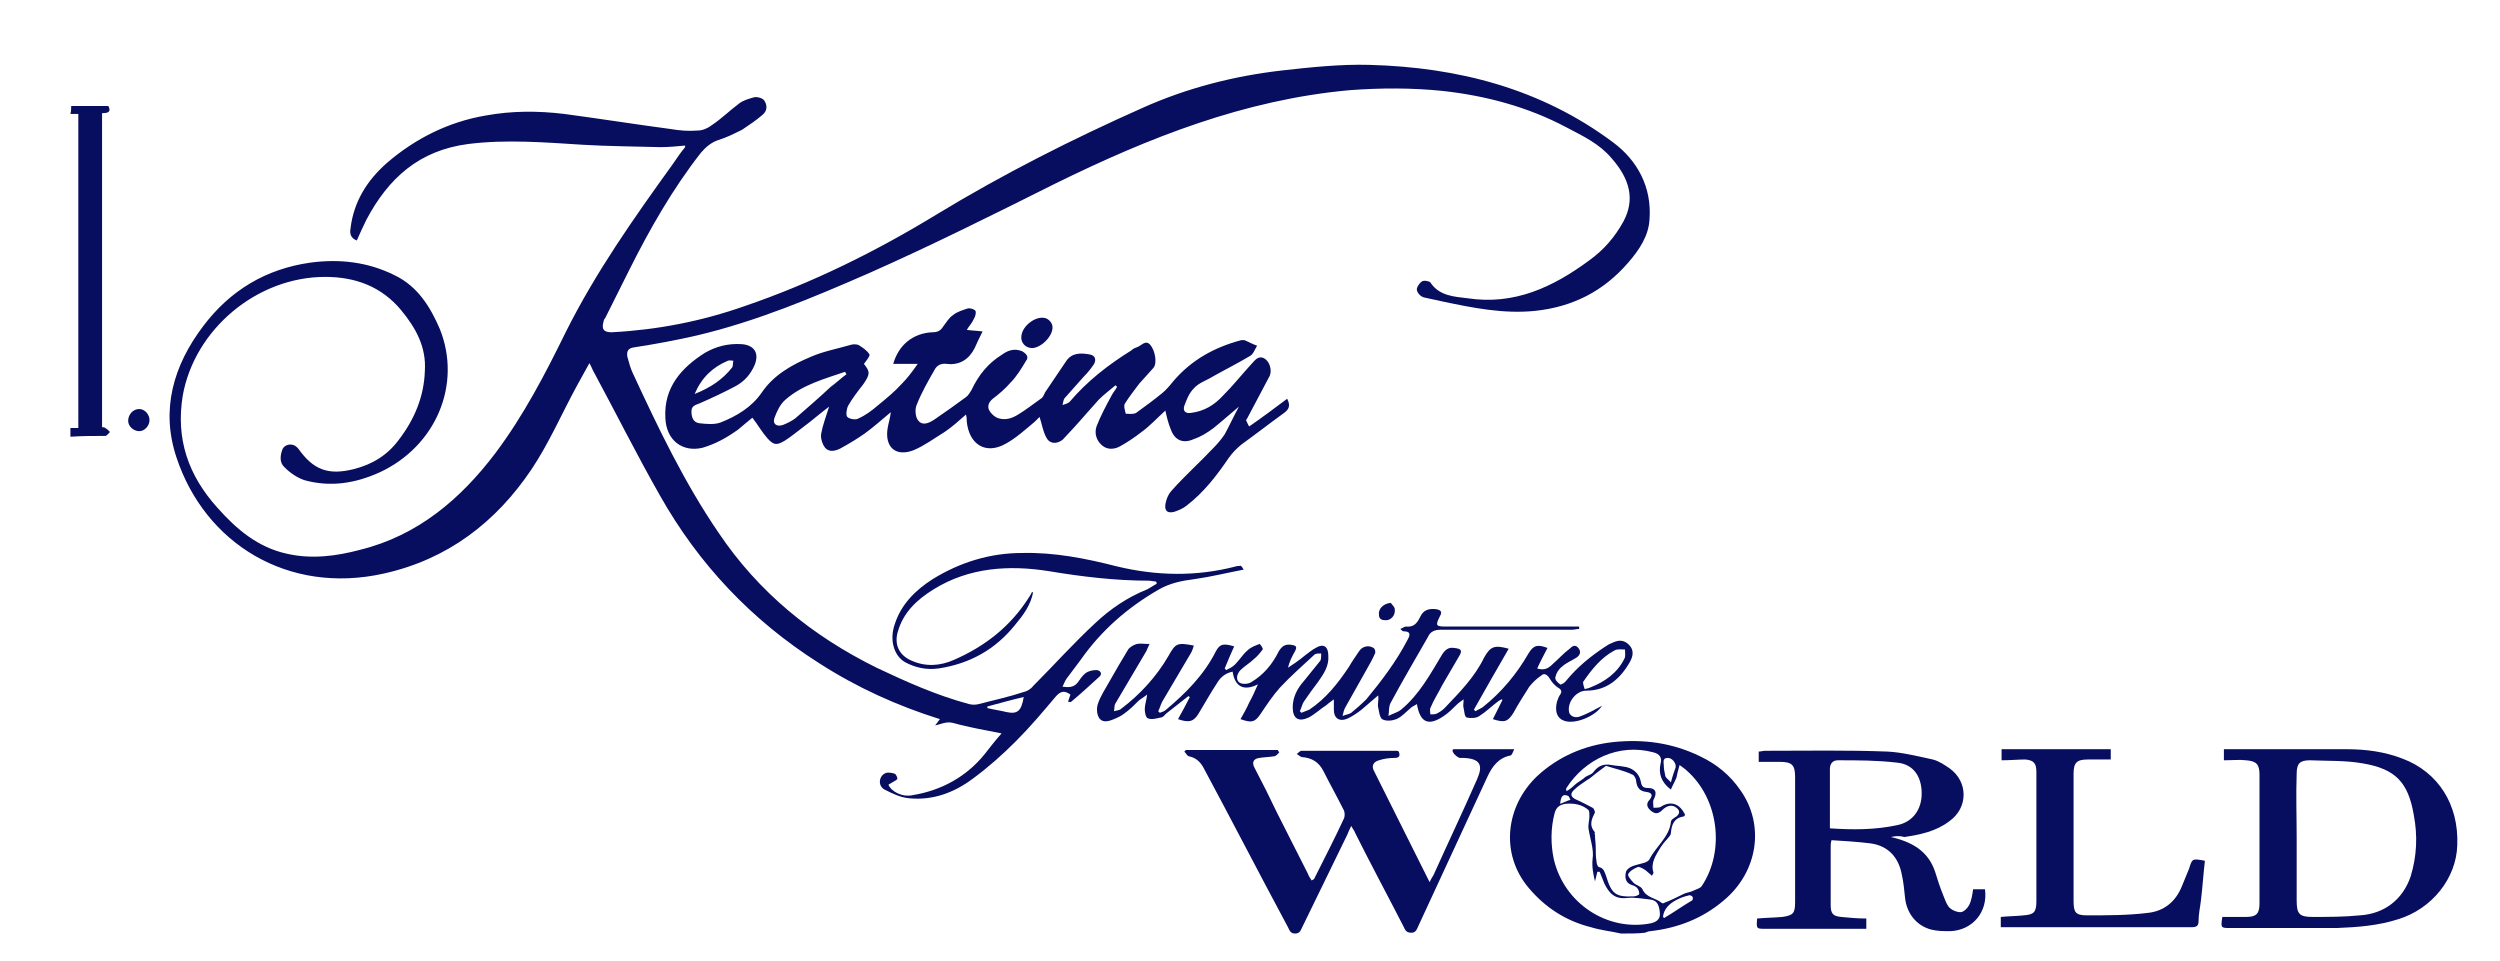
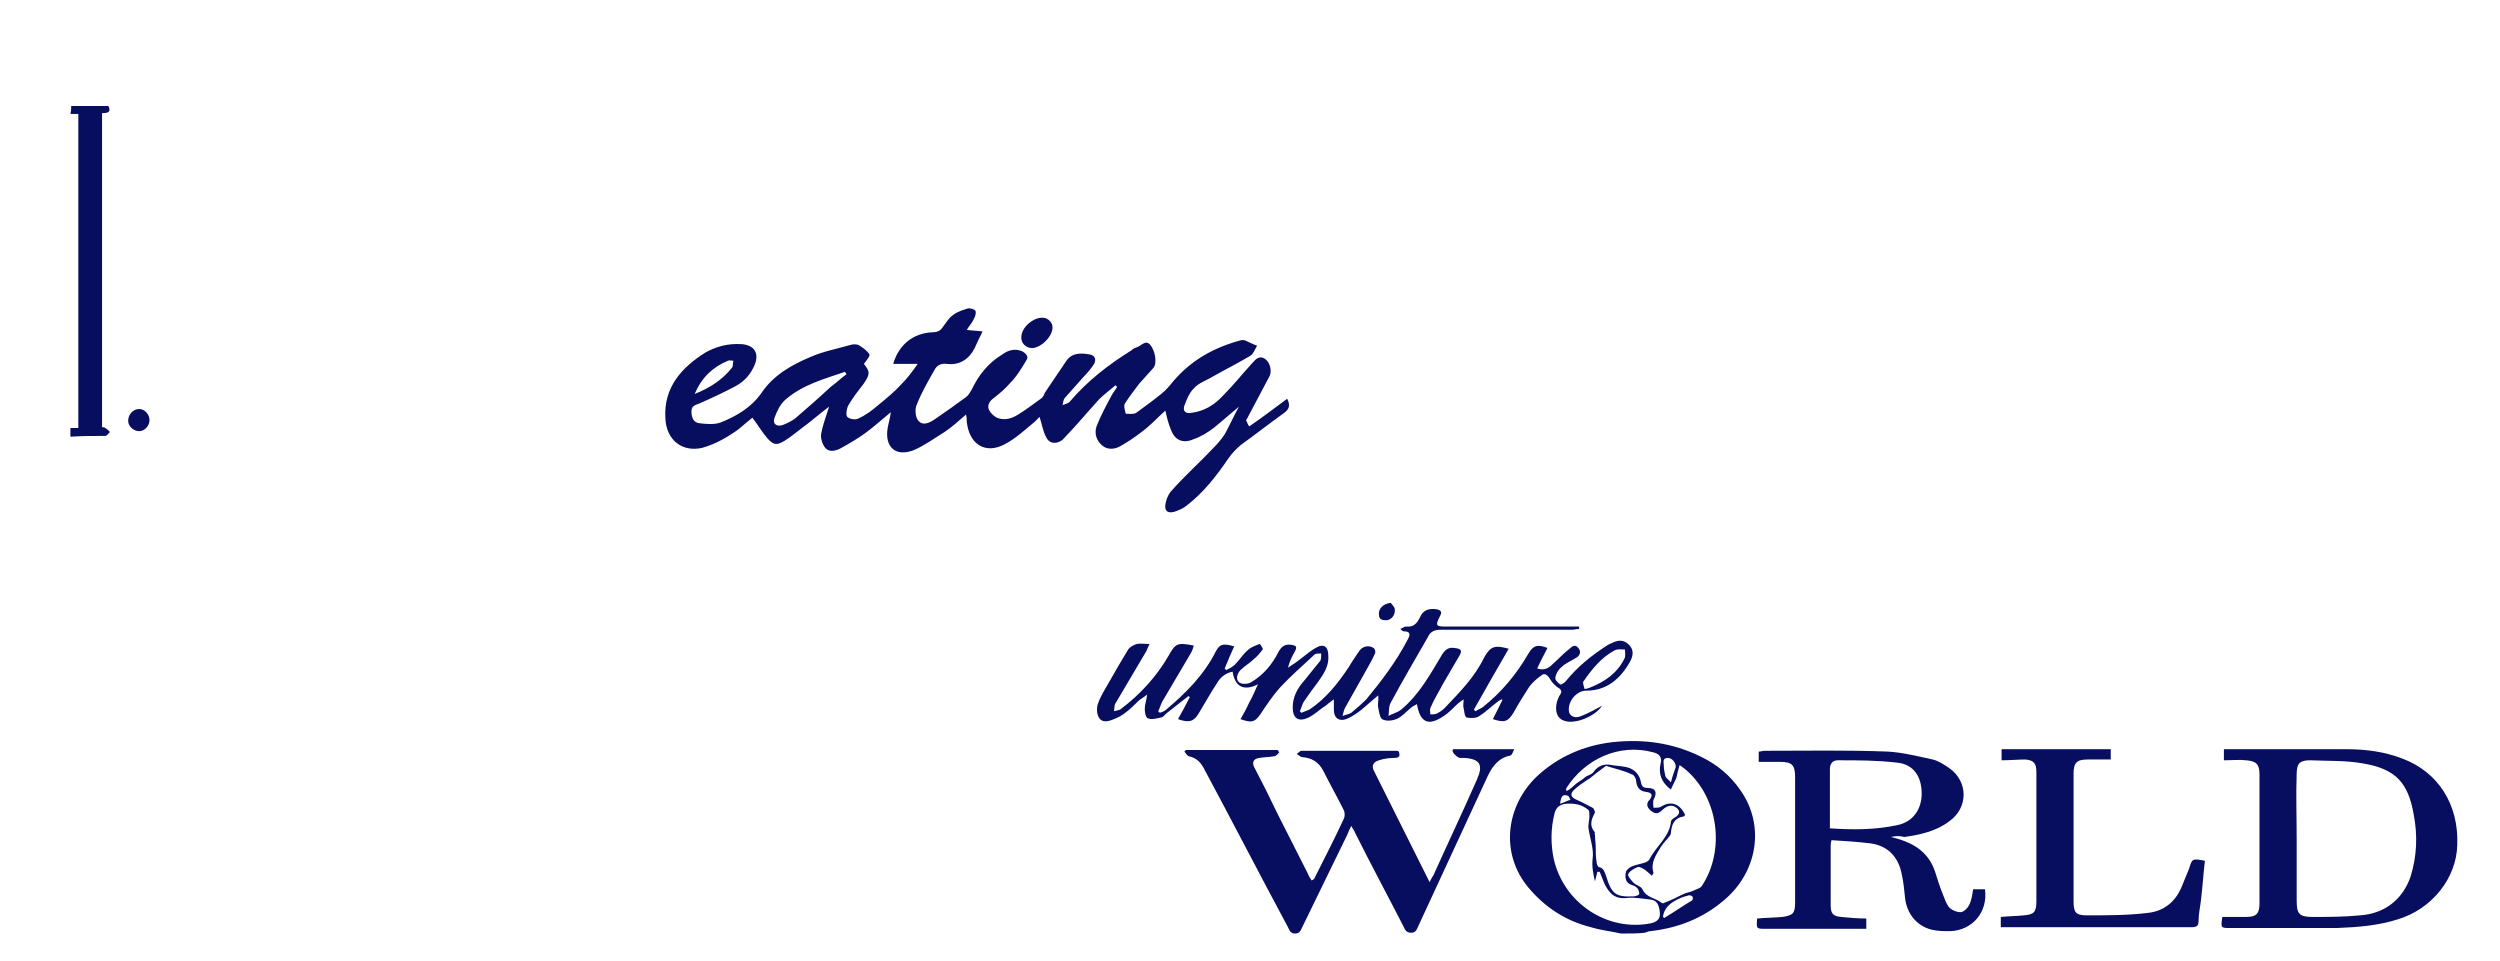
<svg xmlns="http://www.w3.org/2000/svg" version="1.1" id="Layer_1" x="0px" y="0px" viewBox="0 0 316 121.5" style="enable-background:new 0 0 316 121.5;" xml:space="preserve">
  <style type="text/css">
	.st0{display:none;fill:#080E5F;}
	.st1{fill:#080E5F;}
</style>
  <g>
    <path class="st0" d="M204.9,118c-65.3,0-130.6,0-195.9,0c0-21,0-41.9,0-62.9c1.5,0,2.9,0,4.4-0.1c0.2,0,0.4-0.3,0.6-0.5   c-0.2-0.2-0.4-0.4-0.6-0.5C13.3,54,13.1,54,13,54c0-13.3,0-26.5,0-39.7c0.6,0,1.1-0.1,0.8-0.9c-1.6,0-3.1,0-4.7,0C9,11.6,9,9.8,9,8   c100.6,0,201.3,0,301.9,0c0,36.7,0,73.3,0,110c-34.3,0-68.6,0-102.9,0c0.2-0.1,0.4-0.2,0.7-0.2c3.5-0.3,6.6-1.6,9.3-3.9   c4.3-3.6,5.2-9.5,2.1-13.9c-1.3-1.9-3-3.3-5.1-4.3c-3.5-1.7-7.1-2.3-11-1.8c-3.7,0.4-6.9,1.8-9.6,4.3c-4,3.7-4.8,9.8-1.1,14.1   c2.1,2.5,4.8,4.2,7.9,5C202.4,117.6,203.7,117.8,204.9,118z M157.2,72c0-0.1-0.1-0.3-0.1-0.4c-0.2,0-0.4,0-0.6,0.1   c-5,1.3-10,1.2-15,0c-4-0.9-7.9-1.8-12-1.7c-4.1,0.1-7.8,1.2-11.3,3.3c-2.2,1.3-4,3.2-4.8,5.7c-0.7,2-0.2,4,1.3,4.8   c1.3,0.7,2.8,1.1,4.2,0.8c3.9-0.6,7.2-2.4,9.6-5.5c1-1.2,1.9-2.6,2.3-4.2c-0.1,0-0.2,0-0.2,0.1c-0.1,0.2-0.3,0.4-0.4,0.7   c-2.3,3.6-5.5,6.1-9.4,7.8c-1.8,0.8-3.6,0.9-5.4,0.1c-1.5-0.7-2.1-2.1-1.7-3.7c0.7-2.5,2.4-4.1,4.5-5.3c4.6-2.8,9.6-3,14.6-2.3   c4.2,0.7,8.3,1.2,12.6,1.2c0.3,0,0.6,0.1,0.9,0.1c0,0.1,0,0.2,0.1,0.3c-0.4,0.2-0.8,0.5-1.2,0.7c-2.5,1-4.7,2.5-6.6,4.3   c-2.7,2.6-5.2,5.3-7.8,7.9c-0.4,0.3-0.9,0.6-1.3,0.8c-1.9,0.5-3.7,1-5.6,1.5c-0.4,0.1-0.8,0.1-1.2,0c-4.1-1.1-7.9-2.7-11.7-4.6   c-8.2-4-14.9-9.5-20-17.1c-4.3-6.4-7.5-13.2-10.8-20.1c-0.3-0.7-0.5-1.4-0.7-2.1c-0.1-0.6,0-1.1,0.9-1.2c2.7-0.4,5.3-0.9,7.9-1.5   c7.6-1.8,14.7-4.8,21.8-7.9c7.9-3.5,15.7-7.5,23.5-11.3c11.8-5.8,23.9-10.6,37.2-11.8c3.9-0.4,7.8-0.3,11.8,0.1   c5.5,0.6,10.7,2,15.6,4.6c2,1.1,4.1,2.1,5.7,3.9c2.3,2.6,3,5.3,1.5,8c-1.1,2-2.5,3.6-4.3,4.9c-4.6,3.4-9.5,5.7-15.4,4.8   c-1.7-0.3-3.5-0.3-4.7-2c-0.1-0.2-0.8-0.2-1.1-0.1c-0.3,0.2-0.6,0.8-0.6,1.1s0.5,0.8,0.9,0.9c0.7,0.3,1.5,0.4,2.3,0.5   c3.9,0.8,7.7,1.6,11.7,1.2c4.8-0.5,8.7-2.5,11.8-6.1c1.4-1.6,2.5-3.3,2.7-5.5c0.3-4-1.5-7.4-4.6-9.7c-9.1-6.7-19.6-9.5-30.8-9.8   c-3.7-0.1-7.4,0.3-11,0.7c-6.1,0.7-12,2.3-17.6,4.7c-9,4-17.7,8.4-26.1,13.5c-7.7,4.7-15.8,8.6-24.3,11.6c-5.4,1.9-11.1,3-16.8,3.3   c-1,0-1.2-0.3-0.9-1.2c0.1-0.1,0.1-0.3,0.2-0.4c1-2,2-4,3-6c2.6-5.2,5.5-10.3,9.1-14.9c0.6-0.8,1.2-1.3,2.2-1.6   c1-0.4,2.1-0.8,3-1.3c0.9-0.5,1.8-1.2,2.6-1.9c0.6-0.5,0.6-1.2,0.2-1.8c-0.2-0.3-0.9-0.5-1.3-0.4c-0.7,0.1-1.3,0.4-1.9,0.8   C92.2,14,91.2,15,90,15.8c-0.5,0.4-1.2,0.7-1.8,0.7c-1.2,0-2.3-0.1-3.5-0.2c-4.5-0.6-8.9-1.3-13.4-1.9c-3.3-0.4-6.7-0.4-9.9,0.2   c-4.7,0.8-8.9,2.9-12.5,6c-2.5,2.2-4.2,4.9-4.6,8.3c-0.1,0.6,0,1.2,0.8,1.5c0.4-0.9,0.8-1.7,1.2-2.6c2.7-5.3,6.7-8.8,12.9-9.6   c4.9-0.6,9.7-0.2,14.5,0.1c3.3,0.2,6.5,0.3,9.8,0.3c1,0,2.1-0.1,3.1-0.2c0,0.1,0,0.2,0,0.2c-0.5,0.7-1,1.5-1.6,2.2   c-4.9,6.8-9.8,13.7-13.5,21.2c-2.6,5.3-5.3,10.6-8.9,15.3c-4.4,5.8-9.8,10.4-17.1,12.2c-3,0.8-6.1,1.2-9.2,0.5   c-3.6-0.8-6.3-3.1-8.8-5.8c-3.7-4-5.3-8.8-4.4-14.2c1.4-8.5,9.4-15,18-15c3.8,0,7.1,1.1,9.6,4.2c1.8,2.2,3.1,4.7,3,7.7   c-0.2,3.3-1.4,6.1-3.3,8.7c-1.5,2-3.3,3.2-5.7,3.7c-3.3,0.8-5.1,0.1-7-2.6c0-0.1-0.1-0.2-0.2-0.2C37,56,36,56.1,35.7,56.8   c-0.3,0.8-0.4,1.7,0.3,2.3c0.8,0.7,1.6,1.3,2.5,1.6c3.3,0.9,6.4,0.4,9.5-1c7.1-3.3,10.4-11.1,7.6-18.1c-1.1-2.8-2.8-5.4-5.7-6.8   c-3.4-1.7-7-2.1-10.7-1.6c-5.6,0.8-10.1,3.5-13.5,8c-3.8,5-5.3,10.5-3.4,16.6c3.5,10.9,14.1,17.4,26.2,14.7   c8-1.8,14.2-6.5,18.7-13.2c2.2-3.3,3.8-7,5.7-10.5c0.5-0.9,1-1.8,1.6-2.9c0.3,0.5,0.4,0.9,0.6,1.2c2.8,5.2,5.4,10.4,8.3,15.5   c4.9,8.7,11.6,15.8,20.1,21.3c4.8,3.1,9.8,5.4,15.3,7.1c-0.2,0.3-0.3,0.5-0.6,0.8c1.7-0.4,1.7-0.4,3.1-0.1c0.4,0.1,0.9,0.2,1.3,0.3   c1.3,0.3,2.6,0.5,4,0.8c-0.8,0.9-1.4,1.8-2.2,2.7c-2.4,2.8-5.4,4.5-9,5.1c-1.4,0.2-2.7-0.4-3.1-1.3c0.1-0.1,0.2-0.1,0.3-0.2   c0.3-0.2,0.6-0.3,0.8-0.5c0.1-0.1-0.1-0.6-0.3-0.7c-0.3-0.1-0.8-0.2-1.1-0.1c-0.9,0.3-1,1.6-0.2,2.1c0.9,0.5,2,1,3.1,1.1   c3,0.3,5.8-0.7,8.1-2.5c1.9-1.4,3.7-3.1,5.4-4.7c1.8-1.8,3.3-3.7,5-5.6c0.5-0.6,1.1-0.9,1.9-0.3c-0.1,0.3-0.2,0.6-0.3,0.9   c0.2,0,0.4,0.1,0.4,0c1.2-1.1,2.4-2.1,3.6-3.2c0.4-0.4,0-0.8-0.4-0.8c-0.5,0-1,0.1-1.4,0.4c-0.4,0.3-0.7,0.8-1,1.2   c-0.5,0.6-1.1,0.6-1.9,0.5c0.2-0.4,0.3-0.7,0.5-1c0.6-0.8,1.2-1.6,1.8-2.4c2.6-3.8,6-6.7,9.9-8.9c1.4-0.8,2.9-1.2,4.5-1.3   C153.1,72.9,155.1,72.4,157.2,72z M157.9,53.9c-0.1,0-0.1-0.1-0.1-0.1c0.1-0.2,0.2-0.4,0.3-0.5c0.9-1.7,1.8-3.4,2.7-5.1   c0.4-0.8,0-1.8-0.7-2.2c-0.8-0.4-1.1,0.2-1.6,0.7c-1.2,1.3-2.4,2.7-3.6,4c-1.1,1.1-2.4,2-4.1,2.2c-0.7,0.1-1.1-0.3-0.8-0.9   c0.3-0.8,0.7-1.6,1.2-2.2c0.7-0.7,1.6-1,2.4-1.5c1.6-0.9,3.2-1.7,4.7-2.6c0.4-0.3,0.6-0.9,0.9-1.3c-0.5-0.2-1-0.5-1.6-0.7   c-0.1,0-0.2,0-0.4,0c-3.4,0.8-6.3,2.5-8.6,5.2c-0.4,0.5-0.9,1-1.4,1.5c-1.1,0.9-2.2,1.7-3.3,2.5c-0.3,0.2-0.8,0.1-1.3,0.1   c0-0.5-0.2-1-0.1-1.3c0.5-0.9,1.1-1.7,1.8-2.5c0.6-0.7,1.2-1.3,1.8-2c0.5-0.6,0.3-2.3-0.4-2.9c-0.7-0.7-1.2,0.2-1.7,0.3   c-0.3,0.1-0.5,0.3-0.7,0.4c-2.9,1.8-5.5,3.9-7.8,6.5c-0.2,0.2-0.6,0.3-0.9,0.4c0.1-0.3,0.1-0.7,0.3-0.9c0.8-0.9,1.6-1.8,2.4-2.7   c0.4-0.5,0.9-1,1.3-1.6c0.4-0.6,0.1-1.1-0.6-1.2c-1.1-0.2-2.2-0.2-2.9,0.8c-0.9,1.3-1.8,2.6-2.7,4c-0.1,0.2-0.2,0.5-0.4,0.7   c-1,0.7-2,1.5-3,2.1c-0.8,0.5-1.8,0.9-2.7,0.4c-0.4-0.2-0.8-0.6-1-1c-0.2-0.5,0-1,0.5-1.4c0.8-0.6,1.6-1.2,2.2-2   c0.7-0.9,1.4-1.9,2-2.8c0.3-0.6,0-1-0.5-1.2c-0.9-0.4-1.7,0-2.4,0.4c-1.8,1.1-3,2.6-3.9,4.5c-0.2,0.3-0.4,0.7-0.7,0.9   c-1.3,0.9-2.5,1.8-3.8,2.7c-0.7,0.5-1.6,1-2.2,0.3c-0.4-0.4-0.4-1.5-0.2-2.1c0.6-1.5,1.5-2.8,2.2-4.3c0.3-0.7,0.9-0.9,1.6-0.8   c1.6,0.1,2.8-0.6,3.5-2c0.3-0.7,0.7-1.3,1-2.1c-0.7-0.1-1.3-0.1-2-0.2c0.3-0.5,0.7-0.9,0.9-1.4c0.2-0.3,0.3-0.8,0.2-1   c-0.2-0.2-0.7-0.4-1-0.3c-0.7,0.2-1.3,0.4-1.8,0.8c-0.5,0.4-0.9,1-1.3,1.5c-0.3,0.5-0.7,0.7-1.3,0.7c-2.5,0.1-4.3,1.6-5,4   c0.9,0,1.8,0,3.1,0c-0.8,1-1.3,1.8-2,2.5c-1,1-2,1.9-3.1,2.8c-0.8,0.6-1.6,1.2-2.4,1.6c-0.4,0.2-1.2,0.1-1.4-0.2   c-0.2-0.3-0.2-1,0.1-1.4c0.6-1,1.3-1.8,1.9-2.7c0.9-1.2,0.9-1.6,0.1-2.6c0.3-0.5,0.8-1,0.7-1.2c-0.3-0.5-0.9-0.9-1.4-1.2   c-0.2-0.2-0.7-0.1-1,0c-1.7,0.5-3.4,0.8-5,1.5c-2.4,1-4.7,2.3-6.2,4.5c-1.3,1.9-3.2,3-5.2,3.8c-0.8,0.3-1.8,0.2-2.7,0.1   c-0.7-0.1-0.9-0.8-1-1.5c0-0.7,0.5-0.8,1-1c1.6-0.7,3.1-1.4,4.6-2.2c1.1-0.6,2-1.5,2.4-2.7c0.6-1.5-0.1-2.5-1.7-2.6   c-1.6-0.1-3.2,0.3-4.6,1.1c-3,1.9-5.2,4.3-5,8.2c0.2,2.9,2.3,4.4,4.7,3.8c1.7-0.4,3.2-1.2,4.5-2.3c0.7-0.5,1.3-1,1.8-1.5   c0.7,0.9,1.2,1.8,1.9,2.6c0.8,0.9,1.2,0.9,2.2,0.3c0.8-0.5,1.6-1.1,2.3-1.7c1.1-0.8,2.1-1.7,3.3-2.6c-0.4,1.2-0.8,2.3-1,3.4   c-0.1,0.6,0.1,1.4,0.5,1.8c0.5,0.6,1.3,0.5,1.9,0.1c1.1-0.6,2.1-1.2,3.1-1.9c1.1-0.8,2.2-1.7,3.3-2.7c-0.2,0.8-0.3,1.3-0.4,2   c-0.4,2.4,1,3.6,3.3,2.8c1.4-0.5,2.7-1.4,3.9-2.3c0.9-0.6,1.7-1.4,2.7-2.2c0,0.4,0,0.6,0.1,0.9c0.2,2.9,2.3,4.2,4.9,2.8   c1.3-0.7,2.5-1.9,3.7-2.8c0.2-0.2,0.4-0.4,0.6-0.6c0.3,0.9,0.4,1.8,0.8,2.5c0.4,0.9,1.3,1.1,2.1,0.4c0.5-0.4,1-1,1.4-1.5   c1.1-1.2,2.1-2.4,3.2-3.6c0.6-0.7,1.4-1.2,2.1-1.8c0.1,0.1,0.1,0.1,0.2,0.2c-0.3,0.3-0.6,0.7-0.7,1.1c-0.7,1.3-1.4,2.6-1.9,3.9   c-0.3,0.8,0,1.7,0.7,2.4c0.7,0.6,1.5,0.5,2.3,0.1c0.9-0.5,1.9-1.2,2.7-1.8c1-0.8,2-1.8,3-2.7c0.3,0.8,0.4,1.6,0.7,2.4   c0.6,1.3,1.6,1.7,2.9,1.2c0.9-0.4,1.7-0.9,2.5-1.4c1.1-0.8,2-1.7,3.2-2.7c-0.7,1.3-1.2,2.5-1.8,3.5c-0.4,0.7-0.9,1.3-1.5,1.8   c-1.7,1.7-3.5,3.4-5.1,5.2c-0.5,0.5-0.7,1.3-0.9,1.9c-0.2,0.8,0.3,1.2,1.1,0.9c0.6-0.2,1.1-0.4,1.6-0.8c2.2-1.6,3.7-3.8,5.3-6   c0.4-0.6,1-1.2,1.6-1.7c1.8-1.4,3.6-2.7,5.4-4c0.7-0.5,0.8-1,0.4-1.8C161.1,51.7,159.5,52.8,157.9,53.9z M183.7,94.7   c-0.1,0.1-0.2,0.2-0.2,0.3c0.2,0.2,0.4,0.4,0.7,0.5c0.1,0.1,0.4,0,0.5,0c2.1,0.1,2.5,0.8,1.7,2.7c-1.8,4-3.7,8-5.5,12.1   c-0.1,0.3-0.3,0.5-0.5,0.9c-2.4-4.8-4.7-9.4-7-14c-0.4-0.7-0.1-1.2,0.6-1.4c0.7-0.2,1.4-0.2,2-0.3c0.6,0,0.7-0.3,0.5-0.8   c-0.1,0-0.2-0.1-0.3-0.1c-4,0-8,0-12,0c-0.2,0-0.4,0.2-0.6,0.4c0.2,0.2,0.4,0.4,0.7,0.4c1.3,0.1,2.2,0.7,2.7,1.8   c0.8,1.6,1.7,3.2,2.5,4.8c0.1,0.3,0.2,0.8,0.1,1.1c-1.2,2.6-2.5,5.2-3.8,7.7c0,0.1-0.1,0.1-0.3,0.2c-0.2-0.3-0.3-0.6-0.5-0.9   c-1.3-2.6-2.6-5.1-3.9-7.7c-0.9-1.9-1.9-3.7-2.8-5.6c-0.4-0.7-0.2-1.2,0.6-1.3c0.6-0.1,1.2-0.1,1.8-0.2c0.3-0.1,0.4-0.3,0.7-0.5   c-0.1-0.1-0.1-0.2-0.2-0.3c-3.9,0-7.7,0-11.6,0c-0.1,0.1-0.1,0.1-0.2,0.2c0.2,0.2,0.4,0.5,0.6,0.6c0.9,0.1,1.4,0.6,1.8,1.4   c3.6,6.7,7.1,13.5,10.7,20.2c0.2,0.4,0.3,0.8,0.9,0.8c0.6,0,0.7-0.4,0.9-0.8c1.9-3.9,3.8-7.8,5.7-11.7c0.1-0.3,0.3-0.6,0.5-1.1   c0.2,0.4,0.4,0.6,0.5,0.9c2,3.9,4.1,7.8,6.1,11.8c0.2,0.4,0.3,0.8,1,0.8c0.7,0,0.8-0.5,0.9-0.9c2.9-6.3,5.8-12.5,8.7-18.8   c0.6-1.3,1.4-2.4,2.9-2.7c0.2,0,0.3-0.4,0.5-0.8C188.6,94.7,186.2,94.7,183.7,94.7z M190.7,82c-1.8-0.5-2.2-0.4-2.9,1   c-1.2,2.5-3.1,4.4-5,6.4c-0.3,0.3-0.7,0.5-1,0.7c-0.2,0.1-0.5,0.1-0.8,0.1c0-0.3-0.1-0.6,0-0.8c0.5-1,1-2,1.5-2.9   c0.7-1.2,1.4-2.4,2.1-3.6c0.4-0.8,0.3-1.1-0.6-1.1c-0.7-0.1-1.2,0.2-1.5,0.8c-1.5,2.5-2.9,5.1-5.2,7c-0.4,0.4-1.1,0.5-1.6,0.8   c0.1-0.6,0.1-1.2,0.3-1.7c1.5-2.8,3.1-5.5,4.7-8.3c0.4-0.7,0.9-0.9,1.6-0.9c5.6,0,11.1,0,16.6,0c0.3,0,0.6,0,0.9-0.1   c0-0.1,0-0.2,0-0.3c-0.3,0-0.6,0-0.9,0c-5.3,0-10.6,0-15.9,0c-1.3,0-1.4-0.2-0.8-1.3c0.3-0.6,0.2-0.9-0.5-0.9c-0.9-0.1-1.6,0.2-2,1   c-0.3,0.8-0.8,1.3-1.8,1.2c-0.2,0-0.4,0.2-0.7,0.3c0.2,0.1,0.3,0.2,0.4,0.3c0.9,0.1,0.9,0.4,0.5,1.1c-1.4,2.7-3.3,5.1-5.2,7.5   c-0.5,0.6-1.2,1.2-1.9,1.7c-0.2,0.2-0.6,0.2-1.1,0.4c0.1-0.5,0.2-0.8,0.3-1c0.9-1.6,1.8-3.2,2.7-4.8c0.4-0.7,0.8-1.3,1.1-2.1   c0.1-0.2-0.1-0.6-0.2-0.7c-0.6-0.4-1.4-0.2-1.8,0.4c-0.4,0.7-0.9,1.4-1.3,2c-1.4,2.1-2.9,4.1-5,5.4c-0.3,0.2-0.6,0.3-1,0.4   c-0.1-0.1-0.1-0.1-0.2-0.2c0.1-0.4,0.2-0.8,0.5-1.2c0.6-0.8,1.2-1.7,1.8-2.5c0.7-1,1.3-2,1.3-3.3c-0.1-1.2-0.6-1.6-1.6-1   c-0.9,0.5-1.7,1.3-2.6,1.9c-0.3,0.2-0.6,0.4-0.9,0.6c0.2-0.8,0.6-1.5,0.9-2.1c0.3-0.6,0.1-0.7-0.5-0.8c-0.8-0.1-1.3,0.3-1.6,0.9   c-0.8,1.6-1.9,2.9-3.4,3.8c-0.4,0.2-1.2,0.3-1.5,0.1c-0.6-0.4-0.3-1.1,0.1-1.6c0.5-0.5,1.1-0.9,1.7-1.4c0.4-0.4,0.8-0.8,1.1-1.2   c0.1-0.1-0.4-0.7-0.4-0.7c-0.5,0.2-1.1,0.4-1.5,0.8c-0.6,0.5-1.1,1.2-1.6,1.8c-0.3,0.3-0.7,0.5-1.1,0.7c-0.1-0.1-0.2-0.2-0.2-0.2   c0.4-0.9,0.8-1.8,1.2-2.8c-1.4-0.4-1.9-0.3-2.3,0.6c-1.5,3-3.8,5.2-6.3,7.4c-0.2,0.2-0.5,0.3-0.8,0.4c-0.1-0.1-0.1-0.1-0.2-0.2   c0.1-0.4,0.3-0.8,0.5-1.2c1.2-2,2.4-4.1,3.6-6.1c0.2-0.3,0.3-0.6,0.4-1c-2.1-0.4-2.3-0.3-3.2,1.3c-1.5,2.7-3.5,4.9-6,6.7   c-0.3,0.2-0.6,0.2-0.9,0.3c0.1-0.3,0-0.7,0.2-1c1.3-2.2,2.6-4.4,3.9-6.6c0.1-0.3,0.3-0.6,0.4-0.9c-0.6,0-1.1-0.1-1.6,0   c-0.4,0.1-0.9,0.3-1.1,0.7c-0.9,1.3-1.6,2.7-2.4,4.1c-0.5,0.9-1.1,1.8-1.4,2.7c-0.2,0.6-0.2,1.4,0.1,1.8c0.4,0.6,1.2,0.4,1.9,0.2   c0.4-0.2,0.9-0.4,1.3-0.7c0.6-0.5,1.2-1.1,1.9-1.7c0.2-0.2,0.5-0.4,1-0.7c-0.2,0.8-0.4,1.3-0.3,1.8c0,0.4,0.2,1.1,0.4,1.2   c0.4,0.2,1.1,0,1.6-0.1c0.3-0.1,0.5-0.3,0.7-0.5c0.9-0.7,1.8-1.4,2.8-2.2c0.1,0,0.1,0.1,0.2,0.1c-0.5,0.9-1,1.8-1.5,2.8   c1.4,0.5,1.9,0.3,2.6-0.7c0.8-1.3,1.5-2.5,2.3-3.8c0.4-0.7,1-1.3,2-1.5c0.3,1.9,1.4,2.4,3.2,1.6c-0.4,0.9-0.7,1.6-1.1,2.3   c-0.4,0.7-0.7,1.4-1.1,2.1c1.4,0.5,1.8,0.4,2.5-0.6c0.8-1.1,1.6-2.3,2.5-3.4c1.4-1.5,2.9-2.8,4.4-4.2c0.2-0.2,0.5-0.1,0.8-0.1   c0,0.3,0,0.7-0.1,0.9c-0.7,0.9-1.4,1.7-2.1,2.6c-0.8,1-1.4,2-1.4,3.3c0,1.4,0.8,2,2,1.3c0.8-0.4,1.5-1,2.3-1.6   c0.3-0.2,0.5-0.4,0.9-0.7c0,0.6,0,0.9,0,1.3c0,1.2,0.8,1.6,1.8,1.1c0.6-0.3,1.2-0.7,1.7-1.1c0.7-0.6,1.4-1.2,2.1-1.8   c0.1,0.6,0,1,0,1.5c0.1,0.5,0.1,1.3,0.5,1.5c0.4,0.3,1.3,0.2,1.8,0c0.7-0.3,1.2-0.9,1.8-1.4c0.2-0.2,0.5-0.3,0.8-0.5   c0.4,2.4,1.5,2.9,3.4,1.5c0.6-0.4,1.1-0.9,1.6-1.4c0.2-0.2,0.5-0.4,0.9-0.7c0,0.5-0.1,0.8,0,1.1c0.1,0.4,0.2,1.1,0.4,1.2   c0.5,0.1,1.1,0.1,1.6-0.2c0.8-0.5,1.6-1.2,2.3-1.8c0.2-0.1,0.4-0.2,0.5-0.3c0,0.1,0.1,0.1,0.1,0.1c-0.4,0.8-0.8,1.6-1.2,2.4   c1.5,0.5,1.9,0.3,2.6-0.8c0.7-1.1,1.3-2.2,2-3.3c0.4-0.6,1-1,1.5-1.4c0.5-0.4,0.9-0.1,1.1,0.4c0.2,0.4,0.6,0.8,1,1.1   c0.4,0.3,0.6,0.5,0.3,0.9c-0.1,0.3-0.3,0.6-0.4,0.9c-0.3,1.2,0.1,2.1,0.9,2.4c1.3,0.5,3.9-0.5,4.8-1.9c-0.5,0.3-0.8,0.4-1.1,0.6   c-0.6,0.3-1.2,0.7-1.8,0.8c-0.7,0.2-1.3-0.2-1.3-0.8c-0.1-1.2,1-2.6,2.2-2.5c2.6,0,4.3-1.4,5.5-3.6c0.4-0.8,0.6-1.5-0.1-2.2   c-0.7-0.7-1.4-0.6-2.2-0.2c-0.3,0.2-0.6,0.3-0.9,0.5c-1.8,1.1-3.4,2.5-4.8,4.2c-0.2,0.2-0.7,0.6-0.8,0.5c-0.3-0.2-0.7-0.7-0.6-0.9   c0.1-0.5,0.4-1,0.8-1.3c0.6-0.5,1.3-0.7,1.9-1.2c0.4-0.3,0.6-0.7,0.2-1.2s-0.8-0.2-1.1,0.1c-0.7,0.6-1.4,1.3-2.1,1.9   c-0.5,0.4-1,0.9-2,0.6c0.4-0.9,0.9-1.7,1.3-2.6c-1.3-0.5-1.8-0.3-2.4,0.7c-1.5,2.6-3.4,4.9-5.8,6.8c-0.3,0.2-0.6,0.3-0.9,0.5   c-0.1-0.1-0.2-0.2-0.2-0.2C187.7,87.2,189.2,84.7,190.7,82z M239,105.8c0.5-0.1,1-0.1,1.5-0.2c2-0.3,4-0.7,5.7-2   c2.4-1.8,2.4-5,0-6.7c-0.6-0.5-1.4-0.9-2.1-1.1c-1.9-0.4-3.8-1-5.7-1c-5.1-0.1-10.3-0.1-15.5-0.1c-0.3,0-0.5,0-0.8,0.1   c0,0.5,0,0.8,0,1.3c0.9,0,1.8,0,2.7,0c1.5,0,1.9,0.4,1.9,1.9c0,5.3,0,10.5,0,15.8c0,1.4-0.3,1.7-1.6,1.9c-1.1,0.1-2.1,0.2-3.2,0.2   c-0.1,1.3-0.1,1.3,1,1.3c4,0,7.9,0,11.9,0c0.3,0,0.6,0,0.9,0c0-0.5,0-0.9,0-1.3c-1.1-0.1-2.1-0.1-3.2-0.2c-1.1-0.1-1.3-0.4-1.3-1.5   c0-2.5,0-4.9,0-7.4c0-0.2,0.1-0.4,0.1-0.8c1.7,0.1,3.3,0.2,4.9,0.4c2.3,0.3,3.6,1.8,4,4c0.2,1,0.3,1.9,0.4,2.9   c0.2,1.9,1.4,3.5,3.3,4c0.8,0.2,1.6,0.2,2.4,0.2c2.9-0.1,4.8-2.4,4.4-5.3c-0.5,0-1,0-1.5,0c-0.2,0.7-0.2,1.4-0.5,2   c-0.2,0.4-0.7,0.9-1.1,0.9c-0.5,0-1.1-0.3-1.5-0.7s-0.5-1-0.7-1.5c-0.4-0.9-0.7-1.9-1-2.9C243.7,107.5,241.6,106.3,239,105.8z    M281.1,96.1c1,0,2,0,2.9,0c1.3,0.1,1.7,0.5,1.7,1.8c0,5.4,0,10.8,0,16.3c0,1.3-0.4,1.7-1.7,1.7c-1,0-2,0-3,0   c-0.3,1.4-0.2,1.4,1,1.4c4.5,0,9,0,13.5,0c2.6,0,5.2-0.2,7.7-1.1c4.3-1.4,7.3-5.3,7.5-9.4c0.2-5.1-2.4-9.2-6.9-10.9   c-2.3-0.9-4.7-1.1-7.1-1.2c-4.9-0.1-9.8,0-14.7,0c-0.3,0-0.5,0-0.8,0C281.1,95.2,281.1,95.6,281.1,96.1z M253,96.1   c1.1,0,2.1-0.1,3.1,0c1.1,0.1,1.4,0.5,1.4,1.6c0,5.4,0,10.8,0,16.3c0,1.3-0.3,1.7-1.6,1.8c-1,0.1-1.9,0.1-2.9,0.2   c0,0.4,0,0.8,0,1.3c0.4,0,0.7,0,1,0c4.9,0,9.9,0,14.8,0c2.8,0,5.5,0,8.3,0c0.6,0,0.8-0.2,0.9-0.8c0-0.9,0.2-1.7,0.3-2.6   c0.2-1.7,0.3-3.4,0.5-5c-1.6-0.3-1.5-0.3-2,1c-0.3,0.8-0.6,1.5-0.9,2.2c-0.8,1.9-2.4,3.2-4.4,3.4c-2.5,0.3-5.1,0.3-7.6,0.3   c-1.5,0-1.7-0.4-1.7-1.9c0-5.3,0-10.7,0-16c0-1.4,0.4-1.7,1.8-1.8c1,0,1.9,0,2.9,0c0-0.5,0-0.9,0-1.3c-4.6,0-9.2,0-13.8,0   C253,95.2,253,95.5,253,96.1z M130.5,44c1.3,0,2.8-1.7,2.5-3c-0.1-0.3-0.6-0.8-0.9-0.9c-1.2-0.3-2.9,1.1-3,2.3   C129,43.3,129.6,44,130.5,44z M18.9,53.1c0-0.7-0.6-1.4-1.3-1.4c-0.8,0-1.4,0.7-1.4,1.5c0,0.8,0.6,1.4,1.4,1.3   C18.3,54.5,18.9,53.8,18.9,53.1z M175.8,76.2c-1,0-1.6,0.8-1.6,1.5c0,0.6,0.5,0.7,0.9,0.7c0.7,0,1.2-0.6,1.1-1.4   C176.2,76.7,175.9,76.4,175.8,76.2z" />
    <path class="st1" d="M204.9,118c-1.3-0.3-2.5-0.4-3.8-0.8c-3.2-0.8-5.8-2.5-7.9-5c-3.6-4.3-2.9-10.3,1.1-14.1   c2.7-2.5,6-3.9,9.6-4.3c3.9-0.4,7.5,0.1,11,1.8c2.1,1,3.8,2.4,5.1,4.3c3.1,4.4,2.2,10.3-2.1,13.9c-2.7,2.3-5.8,3.5-9.3,3.9   c-0.2,0-0.4,0.1-0.7,0.2C207,118,206,118,204.9,118z M211.2,99.8c-1.2-0.9-1.6-2-1.3-3.3c0.2-0.7-0.1-1.2-0.9-1.4   c-4.4-1.2-8.7,0.9-11,4.5c-0.1,0.1,0,0.3,0,0.4c0.6-0.3,0.9-0.7,1.3-1c0.4-0.3,0.8-0.5,1.1-0.8c0.3-0.2,0.8-0.3,1-0.6   c0.6-0.8,1.3-1.1,2.3-0.9c0.5,0.1,1,0.1,1.5,0.2c1.1,0.1,2,0.8,2.2,1.9c0.1,0.6,0.3,0.8,0.9,0.8c1,0,1.2,0.6,0.7,1.5   c-0.1,0.3,0,0.7,0,1c0.3,0,0.7,0,0.9-0.1c1.2-0.8,2.4-0.5,3.1,1c-0.1,0.1-0.1,0.2-0.2,0.2c-1.2,0.2-1.5,1-1.6,2.1   c0,0.3-0.3,0.5-0.5,0.8c-0.3,0.3-0.6,0.7-0.8,1c-0.6,1-1.3,2-0.9,3.2c0,0.1-0.1,0.2-0.2,0.4c-0.3-0.3-0.6-0.5-0.8-0.7   c-0.3-0.2-0.8-0.5-1-0.4c-0.5,0.2-1,0.5-1.2,0.9c-0.1,0.2,0.4,0.8,0.7,1.1c0.3,0.3,0.9,0.4,1.1,0.8c0.5,1.1,1.7,1.1,2.4,1.7   c0.1,0.1,0.3,0.1,0.4,0c0.8-0.3,1.6-0.7,2.4-1.1c0.4-0.2,0.8-0.2,1.2-0.4c0.4-0.2,0.9-0.3,1.1-0.6c3-4.5,2.1-11.1-1.9-14.6   c-0.2-0.2-0.5-0.4-0.9-0.7c-0.2,0.7-0.3,1.1-0.4,1.6C211.7,98.8,211.4,99.3,211.2,99.8z M203,96.8c-0.4,0.3-0.8,0.6-1.2,0.9   c-0.4,0.3-0.8,0.7-1.2,0.9c-0.6,0.4-1.2,0.8-1.7,1.3c-0.5,0.5-0.3,0.9,0.4,1.2c0.7,0.3,1.4,0.7,2,1c0.2,0.1,0.3,0.5,0.3,0.6   c-0.4,0.8-0.8,1.6,0,2.5c0,0-0.1,0.2,0,0.3c0,0.5,0.1,1.1,0.1,1.6c0,0.6,0,1.2,0.1,1.8c0,0.2,0.1,0.6,0.3,0.7   c0.6,0.1,0.7,0.6,0.9,1.1c0.7,2.3,1.2,2.7,3.5,2.6c0.3,0,0.7-0.2,0.7-0.3c0-0.3-0.1-0.6-0.3-0.8c-0.2-0.2-0.5-0.3-0.8-0.4   c-0.7-0.3-0.7-1-0.6-1.5c0-0.3,0.5-0.7,0.8-0.8c0.5-0.2,1.1-0.3,1.7-0.5c0.2-0.1,0.4-0.2,0.5-0.4c0.8-1.6,2.5-2.8,2.7-4.7   c0-0.3,0.4-0.5,0.7-0.7c0.5-0.4,0.4-0.8,0-1.1c-0.6-0.5-1.3-0.2-1.8,0.3c-0.5,0.5-0.9,0.5-1.4,0.1c-0.5-0.4-0.7-0.9-0.2-1.4   c0.4-0.5,0.4-0.9-0.4-1c-0.9-0.1-1.2-0.6-1.3-1.4c0-0.3-0.3-0.8-0.5-0.8C205.3,97.4,204.2,97.2,203,96.8z M201.6,111.4   c-0.2-0.9-0.4-1.8-0.3-2.8c0.2-1.2-0.3-2.5-0.5-3.8c-0.1-0.5,0.1-1.1,0.1-1.6c0-0.3,0-0.7-0.1-0.8c-0.8-0.7-1.8-0.9-2.9-0.8   c-0.7,0.1-1.2,0.4-1.4,1.2c-0.5,1.9-0.5,3.9-0.1,5.8c1.3,5.6,6.8,9.2,12.3,8.1c0.8-0.2,1.2-0.6,1.1-1.4c-0.1-1-0.4-1.5-1.2-1.6   c-1-0.1-2-0.3-2.9-0.2c-1.6,0.2-2.3-0.6-2.9-1.8c-0.2-0.5-0.4-1-0.6-1.5c-0.1,0-0.2,0-0.3,0C201.8,110.7,201.7,111,201.6,111.4z    M210.2,115.9c0.1,0.1,0.2,0.2,0.2,0.1c1.2-0.7,2.3-1.5,3.5-2.2c0.1-0.1,0.1-0.4,0-0.5c-0.1-0.1-0.4-0.2-0.5-0.1   c-0.5,0.1-1,0.3-1.4,0.5C211,114.2,210.3,114.9,210.2,115.9z M211.2,98.9c0.2-0.8,0.4-1.3,0.6-1.9c0.1-0.5-0.4-1.2-1-1.2   c-0.7,0-0.5,0.6-0.5,0.9c0,0.5,0.1,0.9,0.2,1.4C210.6,98.4,211,98.6,211.2,98.9z M197.2,101.6c0.6-0.2,0.9-0.4,1.3-0.5   c-0.1-0.2-0.2-0.5-0.3-0.5C197.5,100.3,197.3,100.7,197.2,101.6z" />
    <path class="st1" d="M9,13.4c1.6,0,3.2,0,4.7,0c0.4,0.8-0.1,0.9-0.8,0.9c0,13.2,0,26.5,0,39.7c0.2,0,0.3,0,0.4,0.1   c0.2,0.1,0.4,0.3,0.6,0.5c-0.2,0.2-0.4,0.5-0.6,0.5c-1.5,0-2.9,0-4.4,0.1c0-0.4,0-0.7,0-1.1c0.3,0,0.6,0,1,0c0-13.3,0-26.5,0-39.7   c-0.4,0-0.7,0-1,0C9,14,9,13.7,9,13.4z" />
    <path class="st0" d="M9,14.3c0.3,0,0.6,0,1,0c0,13.3,0,26.5,0,39.7c-0.3,0-0.6,0-1,0C9,40.8,9,27.5,9,14.3z" />
-     <path class="st1" d="M157.2,72c-2.1,0.4-4.1,0.9-6.2,1.2c-1.6,0.2-3.1,0.5-4.5,1.3c-4,2.3-7.3,5.2-9.9,8.9   c-0.6,0.8-1.2,1.6-1.8,2.4c-0.2,0.3-0.3,0.6-0.5,1c0.8,0.1,1.4,0.1,1.9-0.5c0.3-0.4,0.6-0.9,1-1.2c0.4-0.3,0.9-0.4,1.4-0.4   c0.4,0,0.8,0.4,0.4,0.8c-1.2,1.1-2.4,2.2-3.6,3.2c-0.1,0.1-0.2,0-0.4,0c0.1-0.3,0.2-0.6,0.3-0.9c-0.8-0.6-1.3-0.4-1.9,0.3   c-1.6,1.9-3.2,3.8-5,5.6c-1.7,1.7-3.5,3.3-5.4,4.7c-2.4,1.8-5.1,2.8-8.1,2.5c-1.1-0.1-2.1-0.6-3.1-1.1c-0.9-0.5-0.7-1.8,0.2-2.1   c0.3-0.1,0.8,0,1.1,0.1c0.2,0.1,0.4,0.6,0.3,0.7c-0.2,0.2-0.5,0.3-0.8,0.5c-0.1,0.1-0.2,0.1-0.3,0.2c0.4,0.9,1.8,1.6,3.1,1.3   c3.6-0.6,6.7-2.3,9-5.1c0.7-0.9,1.4-1.8,2.2-2.7c-1.4-0.3-2.7-0.5-4-0.8c-0.4-0.1-0.9-0.2-1.3-0.3c-1.4-0.4-1.4-0.4-3.1,0.1   c0.2-0.3,0.4-0.5,0.6-0.8c-5.4-1.7-10.5-4-15.3-7.1C95,78.4,88.3,71.3,83.4,62.6c-2.9-5.1-5.5-10.3-8.3-15.5   c-0.2-0.3-0.3-0.7-0.6-1.2c-0.6,1.1-1.1,2-1.6,2.9c-1.9,3.5-3.5,7.2-5.7,10.5c-4.5,6.7-10.6,11.4-18.7,13.2   c-12.1,2.7-22.6-3.8-26.2-14.7c-2-6-0.4-11.6,3.4-16.6c3.4-4.5,7.9-7.2,13.5-8c3.7-0.5,7.3-0.1,10.7,1.6c2.9,1.4,4.5,4,5.7,6.8   c2.8,7-0.5,14.8-7.6,18.1c-3.1,1.4-6.2,1.9-9.5,1c-0.9-0.3-1.8-0.9-2.5-1.6c-0.7-0.6-0.6-1.5-0.3-2.3c0.3-0.7,1.3-0.8,1.8-0.3   c0.1,0.1,0.1,0.1,0.2,0.2c1.9,2.7,3.8,3.4,7,2.6c2.4-0.6,4.3-1.8,5.7-3.7c2-2.6,3.2-5.5,3.3-8.7c0.2-3-1.1-5.4-3-7.7   c-2.5-3-5.8-4.2-9.6-4.2c-8.6,0-16.5,6.6-18,15c-0.9,5.5,0.7,10.1,4.4,14.2c2.4,2.7,5.1,5,8.8,5.8c3.1,0.7,6.2,0.3,9.2-0.5   c7.3-1.8,12.7-6.4,17.1-12.2c3.6-4.8,6.3-10,8.9-15.3c3.8-7.6,8.6-14.4,13.5-21.2c0.5-0.7,1-1.5,1.6-2.2c0,0,0-0.1,0-0.2   c-1.1,0.1-2.1,0.2-3.1,0.2c-3.3-0.1-6.5-0.1-9.8-0.3c-4.8-0.3-9.7-0.7-14.5-0.1c-6.2,0.8-10.1,4.3-12.9,9.6   c-0.4,0.8-0.8,1.7-1.2,2.6c-0.8-0.3-0.9-0.9-0.8-1.5c0.4-3.4,2.1-6.1,4.6-8.3c3.6-3.1,7.8-5.2,12.5-6c3.3-0.6,6.6-0.6,9.9-0.2   c4.5,0.6,8.9,1.3,13.4,1.9c1.2,0.2,2.3,0.3,3.5,0.2c0.6,0,1.3-0.3,1.8-0.7c1.2-0.8,2.2-1.8,3.4-2.7c0.5-0.4,1.2-0.6,1.9-0.8   c0.4-0.1,1.1,0.1,1.3,0.4c0.4,0.6,0.4,1.3-0.2,1.8c-0.8,0.7-1.7,1.3-2.6,1.9c-1,0.5-2,1-3,1.3c-0.9,0.3-1.6,0.9-2.2,1.6   c-3.6,4.6-6.5,9.7-9.1,14.9c-1,2-2,4-3,6c-0.1,0.1-0.2,0.3-0.2,0.4C76,41.6,76.3,42,77.3,42c5.8-0.3,11.4-1.4,16.8-3.3   c8.5-2.9,16.6-6.9,24.3-11.6c8.4-5.1,17.1-9.5,26.1-13.5c5.6-2.5,11.5-4,17.6-4.7c3.6-0.4,7.3-0.8,11-0.7c11.2,0.3,21.7,3,30.8,9.8   c3.1,2.3,4.9,5.7,4.6,9.7c-0.1,2.1-1.3,3.9-2.7,5.5c-3.1,3.6-7,5.6-11.8,6.1c-4,0.4-7.9-0.4-11.7-1.2c-0.8-0.2-1.5-0.3-2.3-0.5   c-0.4-0.1-0.8-0.5-0.9-0.9c-0.1-0.3,0.3-0.9,0.6-1.1c0.2-0.2,0.9-0.1,1.1,0.1c1.1,1.7,3,1.8,4.7,2c5.9,0.9,10.8-1.4,15.4-4.8   c1.8-1.3,3.2-2.9,4.3-4.9c1.5-2.8,0.8-5.4-1.5-8c-1.5-1.8-3.6-2.8-5.7-3.9c-4.9-2.6-10.2-4-15.6-4.6c-3.9-0.4-7.8-0.4-11.8-0.1   c-13.3,1.2-25.4,6-37.2,11.8c-7.8,3.9-15.6,7.8-23.5,11.3c-7.1,3.1-14.2,6.1-21.8,7.9c-2.6,0.6-5.3,1.1-7.9,1.5   c-0.9,0.1-1,0.6-0.9,1.2c0.2,0.7,0.4,1.5,0.7,2.1c3.2,6.9,6.5,13.8,10.8,20.1c5.1,7.6,11.9,13.1,20,17.1c3.8,1.8,7.6,3.5,11.7,4.6   c0.4,0.1,0.8,0.1,1.2,0c1.9-0.5,3.8-0.9,5.6-1.5c0.5-0.1,1-0.4,1.3-0.8c2.6-2.6,5.1-5.4,7.8-7.9c1.9-1.8,4.1-3.3,6.6-4.3   c0.4-0.2,0.8-0.5,1.2-0.7c0-0.1,0-0.2-0.1-0.3c-0.3,0-0.6-0.1-0.9-0.1c-4.2,0-8.4-0.5-12.6-1.2c-5-0.8-10.1-0.5-14.6,2.3   c-2.1,1.3-3.8,2.9-4.5,5.3c-0.5,1.6,0.1,3,1.7,3.7c1.8,0.8,3.6,0.7,5.4-0.1c3.9-1.7,7.1-4.2,9.4-7.8c0.1-0.2,0.3-0.4,0.4-0.7   c0,0,0.1,0,0.2-0.1c-0.3,1.7-1.3,3-2.3,4.2c-2.5,3.1-5.7,4.9-9.7,5.5c-1.5,0.2-2.9-0.1-4.2-0.8c-1.4-0.8-2-2.8-1.3-4.8   c0.8-2.5,2.6-4.3,4.8-5.7c3.4-2.1,7.2-3.3,11.3-3.3c4.1-0.1,8.1,0.7,12,1.7c5,1.2,10,1.3,15,0c0.2-0.1,0.4,0,0.6-0.1   C157.1,71.7,157.1,71.9,157.2,72z M129.4,88.1c-1.7,0.4-3.1,0.8-4.6,1.2c0,0.1,0,0.2,0,0.2c0.8,0.2,1.6,0.3,2.4,0.5   C128.6,90.3,129.1,89.9,129.4,88.1z" />
    <path class="st1" d="M157.9,53.9c1.6-1.1,3.2-2.3,4.8-3.5c0.4,0.8,0.3,1.3-0.4,1.8c-1.8,1.3-3.6,2.7-5.4,4c-0.6,0.5-1.1,1-1.6,1.7   c-1.5,2.2-3.1,4.3-5.3,6c-0.5,0.4-1,0.6-1.6,0.8c-0.8,0.2-1.2-0.1-1.1-0.9c0.1-0.7,0.4-1.4,0.9-1.9c1.6-1.8,3.4-3.4,5.1-5.2   c0.6-0.6,1.1-1.2,1.5-1.8c0.6-1.1,1.1-2.2,1.8-3.5c-1.2,1-2.2,1.9-3.2,2.7c-0.8,0.6-1.6,1.1-2.5,1.4c-1.3,0.6-2.4,0.2-2.9-1.2   c-0.3-0.7-0.5-1.5-0.7-2.4c-1,0.9-1.9,1.9-3,2.7c-0.9,0.7-1.8,1.3-2.7,1.8c-0.7,0.4-1.6,0.5-2.3-0.1c-0.7-0.6-1-1.5-0.7-2.4   c0.5-1.3,1.2-2.6,1.9-3.9c0.2-0.4,0.5-0.7,0.7-1.1c-0.1-0.1-0.1-0.1-0.2-0.2c-0.7,0.6-1.5,1.2-2.1,1.8c-1.1,1.2-2.1,2.4-3.2,3.6   c-0.5,0.5-0.9,1-1.4,1.5c-0.8,0.6-1.7,0.5-2.1-0.4c-0.4-0.8-0.5-1.6-0.8-2.5c-0.2,0.2-0.4,0.4-0.6,0.6c-1.2,1-2.4,2.1-3.7,2.8   c-2.5,1.4-4.6,0.1-4.9-2.8c0-0.2,0-0.5-0.1-0.9c-0.9,0.8-1.8,1.6-2.7,2.2c-1.3,0.8-2.5,1.7-3.9,2.3c-2.3,0.9-3.7-0.4-3.3-2.8   c0.1-0.6,0.3-1.2,0.4-2c-1.2,1-2.2,1.9-3.3,2.7c-1,0.7-2,1.3-3.1,1.9c-0.6,0.3-1.4,0.5-1.9-0.1c-0.4-0.5-0.6-1.3-0.5-1.8   c0.2-1.1,0.6-2.1,1-3.4c-1.2,0.9-2.2,1.8-3.3,2.6c-0.8,0.6-1.5,1.2-2.3,1.7c-1,0.6-1.4,0.6-2.2-0.3c-0.7-0.8-1.2-1.7-1.9-2.6   c-0.5,0.4-1.2,1-1.8,1.5c-1.4,1-2.8,1.8-4.5,2.3c-2.5,0.6-4.6-0.9-4.7-3.8c-0.2-3.8,2-6.3,5-8.2c1.4-0.8,2.9-1.2,4.6-1.1   c1.6,0.1,2.3,1.1,1.7,2.6c-0.5,1.2-1.3,2.1-2.4,2.7c-1.5,0.8-3,1.5-4.6,2.2c-0.5,0.2-1,0.3-1,1c0,0.7,0.2,1.4,1,1.5   c0.9,0.1,1.9,0.2,2.7-0.1c2-0.8,3.9-1.9,5.2-3.8c1.5-2.2,3.8-3.5,6.2-4.5c1.6-0.7,3.3-1,5-1.5c0.3-0.1,0.7-0.1,1,0   c0.5,0.3,1.1,0.7,1.4,1.2c0.1,0.2-0.4,0.8-0.7,1.2c0.8,1,0.8,1.3-0.1,2.6c-0.7,0.9-1.4,1.8-1.9,2.7c-0.2,0.4-0.3,1.2-0.1,1.4   c0.3,0.3,1.1,0.4,1.4,0.2c0.9-0.4,1.7-1,2.4-1.6c1.1-0.9,2.2-1.8,3.1-2.8c0.7-0.7,1.3-1.5,2-2.5c-1.2,0-2.2,0-3.1,0   c0.7-2.4,2.5-3.9,5-4c0.6,0,1-0.2,1.3-0.7c0.4-0.5,0.7-1.1,1.3-1.5c0.5-0.4,1.2-0.6,1.8-0.8c0.3-0.1,0.9,0.1,1,0.3   c0.1,0.2,0,0.7-0.2,1c-0.2,0.5-0.6,0.9-0.9,1.4c0.7,0.1,1.3,0.1,2,0.2c-0.4,0.8-0.7,1.4-1,2.1c-0.7,1.4-1.9,2.2-3.5,2   c-0.8-0.1-1.3,0.2-1.6,0.8c-0.8,1.4-1.6,2.8-2.2,4.3c-0.3,0.6-0.2,1.7,0.2,2.1c0.6,0.7,1.5,0.2,2.2-0.3c1.3-0.9,2.6-1.8,3.8-2.7   c0.3-0.2,0.5-0.6,0.7-0.9c0.9-1.9,2.1-3.4,3.9-4.5c0.7-0.5,1.5-0.8,2.5-0.4c0.5,0.3,0.9,0.7,0.5,1.2c-0.6,1-1.2,2-2,2.8   c-0.6,0.7-1.4,1.4-2.2,2c-0.5,0.4-0.7,0.9-0.5,1.4c0.2,0.4,0.6,0.8,1,1c1,0.4,1.9,0.1,2.7-0.4c1-0.6,2-1.4,3-2.1   c0.2-0.2,0.3-0.5,0.4-0.7c0.9-1.3,1.8-2.7,2.7-4c0.7-1,1.8-1,2.9-0.8c0.7,0.1,0.9,0.6,0.6,1.2c-0.4,0.6-0.8,1.1-1.3,1.6   c-0.8,0.9-1.6,1.8-2.4,2.7c-0.2,0.2-0.2,0.6-0.3,0.9c0.3-0.1,0.7-0.2,0.9-0.4c2.2-2.6,4.9-4.7,7.8-6.5c0.2-0.2,0.4-0.3,0.7-0.4   c0.6-0.2,1.1-1,1.7-0.3s0.9,2.3,0.4,2.9c-0.6,0.7-1.2,1.3-1.8,2c-0.6,0.8-1.3,1.7-1.8,2.5c-0.2,0.3,0,0.9,0.1,1.3   c0.4,0,0.9,0.1,1.3-0.1c1.1-0.8,2.2-1.6,3.3-2.5c0.5-0.4,1-1,1.4-1.5c2.3-2.7,5.2-4.3,8.6-5.2c0.1,0,0.3,0,0.4,0   c0.5,0.2,1,0.5,1.6,0.7c-0.3,0.5-0.5,1.1-0.9,1.3c-1.5,0.9-3.1,1.7-4.7,2.6c-0.8,0.5-1.8,0.8-2.4,1.5c-0.6,0.6-0.9,1.4-1.2,2.2   c-0.2,0.6,0.1,1,0.8,0.9c1.7-0.2,3-1,4.1-2.2c1.3-1.3,2.4-2.7,3.6-4c0.4-0.4,0.8-1.1,1.6-0.7c0.7,0.4,1,1.5,0.7,2.2   c-0.9,1.7-1.8,3.4-2.7,5.1c-0.1,0.2-0.2,0.4-0.3,0.5C157.8,53.8,157.9,53.9,157.9,53.9z M107,47.3c-0.1-0.1-0.1-0.2-0.2-0.3   c-2.6,0.9-5.3,1.6-7.5,3.5c-0.7,0.6-1.1,1.5-1.4,2.3c-0.3,0.8,0.3,1.2,1.1,0.9c0.5-0.2,1.1-0.5,1.5-0.8c1.5-1.3,3-2.6,4.5-4   C105.7,48.4,106.3,47.8,107,47.3z M87.8,49.8c2-0.8,3.5-1.8,4.7-3.3c0.2-0.2,0.1-0.6,0.2-0.9c-0.2,0-0.5-0.1-0.7,0   C90.1,46.4,88.7,47.7,87.8,49.8z" />
    <path class="st1" d="M183.7,94.7c2.5,0,5,0,7.7,0c-0.2,0.4-0.3,0.8-0.5,0.8c-1.5,0.3-2.3,1.4-2.9,2.7c-2.9,6.3-5.8,12.5-8.7,18.8   c-0.2,0.4-0.3,0.9-0.9,0.9c-0.7,0-0.8-0.4-1-0.8c-2-3.9-4.1-7.8-6.1-11.8c-0.1-0.3-0.3-0.5-0.5-0.9c-0.2,0.4-0.4,0.8-0.5,1.1   c-1.9,3.9-3.8,7.8-5.7,11.7c-0.2,0.4-0.3,0.8-0.9,0.8c-0.6,0-0.7-0.4-0.9-0.8c-3.6-6.7-7.1-13.5-10.7-20.2   c-0.4-0.7-0.9-1.2-1.8-1.4c-0.2,0-0.4-0.4-0.6-0.6c0.1-0.1,0.1-0.1,0.2-0.2c3.9,0,7.7,0,11.6,0c0.1,0.1,0.1,0.2,0.2,0.3   c-0.2,0.2-0.4,0.5-0.7,0.5c-0.6,0.1-1.2,0.1-1.8,0.2c-0.8,0.1-1,0.6-0.6,1.3c1,1.9,1.9,3.7,2.8,5.6c1.3,2.6,2.6,5.1,3.9,7.7   c0.1,0.3,0.3,0.6,0.5,0.9c0.1-0.1,0.2-0.1,0.3-0.2c1.3-2.6,2.6-5.1,3.8-7.7c0.1-0.3,0.1-0.8-0.1-1.1c-0.8-1.6-1.7-3.2-2.5-4.8   c-0.6-1.2-1.5-1.7-2.7-1.8c-0.2,0-0.5-0.3-0.7-0.4c0.2-0.1,0.4-0.4,0.6-0.4c4,0,8,0,12,0c0.1,0,0.2,0,0.3,0.1   c0.2,0.5,0.1,0.8-0.5,0.8c-0.7,0-1.4,0.1-2,0.3c-0.7,0.2-1,0.7-0.6,1.4c2.3,4.6,4.6,9.2,7,14c0.2-0.4,0.3-0.6,0.5-0.9   c1.8-4,3.7-8,5.5-12.1c0.8-1.8,0.4-2.6-1.7-2.7c-0.2,0-0.4,0-0.5,0c-0.3-0.1-0.5-0.3-0.7-0.5C183.5,94.9,183.6,94.8,183.7,94.7z" />
    <path class="st1" d="M190.7,82c-1.5,2.6-3,5.2-4.4,7.7c0.1,0.1,0.2,0.2,0.2,0.2c0.3-0.2,0.6-0.3,0.9-0.5c2.4-1.9,4.3-4.2,5.8-6.8   c0.6-1,1.1-1.2,2.4-0.7c-0.4,0.8-0.9,1.7-1.3,2.6c1,0.3,1.5-0.1,2-0.6c0.7-0.6,1.3-1.3,2.1-1.9c0.3-0.3,0.7-0.6,1.1-0.1   s0.2,0.9-0.2,1.2c-0.6,0.4-1.4,0.7-1.9,1.2c-0.4,0.3-0.7,0.8-0.8,1.3c-0.1,0.3,0.3,0.7,0.6,0.9c0.1,0.1,0.6-0.2,0.8-0.5   c1.4-1.7,3-3,4.8-4.2c0.3-0.2,0.6-0.4,0.9-0.5c0.8-0.4,1.5-0.5,2.2,0.2c0.7,0.7,0.5,1.5,0.1,2.2c-1.2,2.1-2.9,3.6-5.5,3.6   c-1.2,0-2.3,1.3-2.2,2.5c0,0.6,0.6,1,1.3,0.8c0.6-0.2,1.2-0.5,1.8-0.8c0.3-0.2,0.6-0.3,1.1-0.6c-0.9,1.4-3.5,2.4-4.8,1.9   c-0.9-0.3-1.2-1.2-0.9-2.4c0.1-0.3,0.2-0.6,0.4-0.9c0.3-0.4,0.1-0.7-0.3-0.9c-0.4-0.3-0.7-0.6-1-1.1c-0.3-0.5-0.7-0.8-1.1-0.4   c-0.6,0.4-1.1,0.9-1.5,1.4c-0.7,1.1-1.4,2.2-2,3.3c-0.7,1.1-1.1,1.3-2.6,0.8c0.4-0.8,0.8-1.6,1.2-2.4c0-0.1-0.1-0.1-0.1-0.1   c-0.2,0.1-0.4,0.2-0.5,0.3c-0.8,0.6-1.5,1.3-2.3,1.8c-0.4,0.3-1.1,0.3-1.6,0.2c-0.3-0.1-0.3-0.8-0.4-1.2c-0.1-0.3,0-0.6,0-1.1   c-0.4,0.3-0.6,0.4-0.9,0.7c-0.5,0.5-1,1-1.6,1.4c-1.9,1.3-3,0.9-3.4-1.5c-0.3,0.2-0.6,0.3-0.8,0.5c-0.6,0.5-1.1,1.1-1.8,1.4   c-0.5,0.2-1.3,0.3-1.8,0c-0.3-0.2-0.4-1-0.5-1.5c-0.1-0.4,0.1-0.9,0-1.5c-0.7,0.6-1.4,1.2-2.1,1.8c-0.5,0.4-1.1,0.8-1.7,1.1   c-1.1,0.5-1.8,0-1.8-1.1c0-0.3,0-0.7,0-1.3c-0.4,0.3-0.7,0.5-0.9,0.7c-0.8,0.5-1.5,1.2-2.3,1.6c-1.3,0.6-2,0.1-2-1.3   c0-1.3,0.6-2.4,1.4-3.3c0.7-0.9,1.4-1.7,2.1-2.6c0.1-0.2,0.1-0.6,0.1-0.9c-0.3,0-0.6,0-0.8,0.1c-1.5,1.4-3,2.7-4.4,4.2   c-0.9,1-1.7,2.2-2.5,3.4c-0.7,1-1.1,1.1-2.5,0.6c0.4-0.7,0.8-1.4,1.1-2.1c0.4-0.7,0.7-1.4,1.1-2.3c-1.8,0.9-2.9,0.3-3.2-1.6   c-1,0.2-1.6,0.8-2,1.5c-0.8,1.2-1.5,2.5-2.3,3.8c-0.6,1-1.2,1.2-2.6,0.7c0.5-0.9,1-1.8,1.5-2.8c-0.1,0-0.1-0.1-0.2-0.1   c-0.9,0.7-1.8,1.4-2.8,2.2c-0.2,0.2-0.4,0.5-0.7,0.5c-0.5,0.1-1.1,0.3-1.6,0.1c-0.3-0.1-0.4-0.8-0.4-1.2c0-0.5,0.2-1,0.3-1.8   c-0.4,0.3-0.7,0.5-1,0.7c-0.6,0.6-1.2,1.2-1.9,1.7c-0.4,0.3-0.8,0.5-1.3,0.7c-0.7,0.3-1.5,0.5-1.9-0.2c-0.3-0.5-0.3-1.3-0.1-1.8   c0.3-0.9,0.9-1.8,1.4-2.7c0.8-1.4,1.6-2.8,2.4-4.1c0.2-0.3,0.7-0.6,1.1-0.7c0.4-0.1,0.9,0,1.6,0c-0.2,0.4-0.3,0.7-0.4,0.9   c-1.3,2.2-2.6,4.4-3.9,6.6c-0.2,0.3-0.1,0.7-0.2,1c0.3-0.1,0.7-0.1,0.9-0.3c2.4-1.8,4.5-4.1,6-6.7c0.9-1.6,1.1-1.7,3.2-1.3   c-0.1,0.3-0.2,0.7-0.4,1c-1.2,2-2.4,4.1-3.6,6.1c-0.2,0.4-0.3,0.8-0.5,1.2c0.1,0.1,0.1,0.1,0.2,0.2c0.3-0.1,0.6-0.2,0.8-0.4   c2.5-2.1,4.8-4.4,6.3-7.4c0.5-0.9,0.9-1,2.3-0.6c-0.4,0.9-0.8,1.8-1.2,2.8c0.1,0.1,0.2,0.2,0.2,0.2c0.4-0.2,0.8-0.4,1.1-0.7   c0.6-0.6,1-1.3,1.6-1.8c0.4-0.4,1-0.6,1.5-0.8c0.1,0,0.5,0.6,0.4,0.7c-0.3,0.4-0.7,0.9-1.1,1.2c-0.5,0.5-1.2,0.9-1.7,1.4   c-0.4,0.4-0.7,1.2-0.1,1.6c0.3,0.2,1.1,0.2,1.5-0.1c1.5-0.9,2.6-2.2,3.4-3.8c0.4-0.7,0.8-1,1.6-0.9c0.6,0.1,0.8,0.2,0.5,0.8   c-0.4,0.7-0.7,1.3-0.9,2.1c0.3-0.2,0.6-0.4,0.9-0.6c0.9-0.6,1.7-1.4,2.6-1.9c1-0.6,1.6-0.2,1.6,1c0.1,1.3-0.6,2.3-1.3,3.3   c-0.6,0.8-1.2,1.6-1.8,2.5c-0.2,0.3-0.3,0.8-0.5,1.2c0.1,0.1,0.1,0.1,0.2,0.2c0.3-0.1,0.7-0.3,1-0.4c2.1-1.4,3.6-3.3,5-5.4   c0.4-0.7,0.9-1.4,1.3-2c0.4-0.6,1.2-0.8,1.8-0.4c0.2,0.1,0.3,0.5,0.2,0.7c-0.3,0.7-0.7,1.4-1.1,2.1c-0.9,1.6-1.8,3.2-2.7,4.8   c-0.1,0.2-0.2,0.5-0.3,1c0.5-0.2,0.8-0.2,1.1-0.4c0.6-0.5,1.3-1.1,1.9-1.7c1.9-2.3,3.8-4.8,5.2-7.5c0.4-0.7,0.4-1.1-0.5-1.1   c-0.1,0-0.2-0.1-0.4-0.3c0.3-0.1,0.5-0.3,0.7-0.3c1,0.1,1.4-0.4,1.8-1.2c0.4-0.9,1.1-1.1,2-1c0.7,0.1,0.8,0.4,0.5,0.9   c-0.6,1.2-0.5,1.3,0.8,1.3c5.3,0,10.6,0,15.9,0c0.3,0,0.6,0,0.9,0c0,0.1,0,0.2,0,0.3c-0.3,0-0.6,0.1-0.9,0.1c-5.6,0-11.1,0-16.6,0   c-0.7,0-1.3,0.2-1.6,0.9c-1.6,2.8-3.2,5.5-4.7,8.3c-0.3,0.5-0.2,1.2-0.3,1.7c0.5-0.3,1.1-0.4,1.6-0.8c2.3-1.9,3.7-4.5,5.2-7   c0.4-0.6,0.8-0.9,1.5-0.8c0.9,0.1,1.1,0.3,0.6,1.1c-0.7,1.2-1.4,2.4-2.1,3.6c-0.5,1-1.1,1.9-1.5,2.9c-0.1,0.2,0,0.6,0,0.8   c0.3,0,0.6,0,0.8-0.1c0.4-0.2,0.7-0.4,1-0.7c1.9-2,3.8-3.9,5-6.4C188.4,81.7,188.9,81.5,190.7,82z M200.3,87.1   c0.4-0.1,0.5-0.1,0.7-0.2c1.8-0.7,3.4-1.8,4.3-3.6c0.2-0.3,0.1-0.8,0.1-1.2c-0.4,0-0.9-0.1-1.3,0.1c-1.7,0.9-2.9,2.4-4,4   C200.1,86.5,200.2,86.8,200.3,87.1z" />
    <path class="st1" d="M239,105.8c2.6,0.6,4.7,1.7,5.6,4.4c0.3,1,0.6,1.9,1,2.9c0.2,0.5,0.4,1.1,0.7,1.5s1,0.7,1.5,0.7   c0.4,0,0.9-0.5,1.1-0.9c0.3-0.6,0.4-1.3,0.5-2c0.5,0,1,0,1.5,0c0.4,2.9-1.6,5.2-4.4,5.3c-0.8,0-1.6,0-2.4-0.2   c-1.9-0.5-3.1-2.1-3.3-4c-0.1-1-0.2-2-0.4-2.9c-0.4-2.2-1.7-3.7-4-4c-1.6-0.2-3.3-0.3-4.9-0.4c-0.1,0.4-0.1,0.6-0.1,0.8   c0,2.5,0,4.9,0,7.4c0,1.1,0.3,1.4,1.3,1.5c1,0.1,2.1,0.2,3.2,0.2c0,0.4,0,0.8,0,1.3c-0.3,0-0.6,0-0.9,0c-4,0-7.9,0-11.9,0   c-1.1,0-1.1,0-1-1.3c1.1-0.1,2.1-0.1,3.2-0.2c1.4-0.2,1.6-0.5,1.6-1.9c0-5.3,0-10.5,0-15.8c0-1.5-0.4-1.9-1.9-1.9   c-0.9,0-1.8,0-2.7,0c0-0.5,0-0.9,0-1.3c0.3,0,0.5-0.1,0.8-0.1c5.2,0,10.3-0.1,15.5,0.1c1.9,0.1,3.8,0.6,5.7,1   c0.8,0.2,1.5,0.7,2.1,1.1c2.4,1.7,2.4,5,0,6.7c-1.7,1.3-3.7,1.7-5.7,2C240,105.6,239.5,105.7,239,105.8z M231.3,104.7   c2.9,0.2,5.7,0.2,8.5-0.4c2-0.4,3.1-2,3.1-4c0-2.1-1-3.7-3.1-3.9c-2.5-0.3-5-0.3-7.5-0.3c-0.7,0-1,0.5-1,1.1   C231.3,99.7,231.3,102.2,231.3,104.7z" />
    <path class="st1" d="M281.1,96.1c0-0.5,0-0.9,0-1.4c0.3,0,0.6,0,0.8,0c4.9,0,9.8,0,14.7,0c2.4,0,4.8,0.3,7.1,1.2   c4.5,1.7,7.1,5.8,6.9,10.9c-0.1,4.2-3.2,8.1-7.5,9.4c-2.5,0.8-5.1,1-7.7,1.1c-4.5,0-9,0-13.5,0c-1.2,0-1.2,0-1-1.4c1,0,2,0,3,0   c1.3,0,1.7-0.4,1.7-1.7c0-5.4,0-10.8,0-16.3c0-1.3-0.4-1.7-1.7-1.8C283.1,96,282.1,96.1,281.1,96.1z M290.3,106L290.3,106   c0,2.6,0,5.2,0,7.8c0,1.7,0.3,2.1,2,2.1c2,0,4,0,6-0.2c3.1-0.2,5.4-2,6.4-4.9c0.8-2.6,0.9-5.2,0.4-7.8c-0.7-4.1-2.3-5.8-6.4-6.5   c-2.2-0.4-4.5-0.3-6.7-0.4c-1.3,0-1.7,0.4-1.7,1.7C290.2,100.5,290.3,103.2,290.3,106z" />
    <path class="st1" d="M253,96.1c0-0.5,0-0.9,0-1.4c4.6,0,9.2,0,13.8,0c0,0.4,0,0.8,0,1.3c-1,0-2,0-2.9,0c-1.4,0-1.8,0.4-1.8,1.8   c0,5.3,0,10.7,0,16c0,1.5,0.2,1.9,1.7,1.9c2.5,0,5.1,0,7.6-0.3c2.1-0.2,3.6-1.4,4.4-3.4c0.3-0.7,0.6-1.5,0.9-2.2   c0.4-1.3,0.4-1.3,2-1c-0.2,1.7-0.3,3.4-0.5,5c-0.1,0.9-0.3,1.7-0.3,2.6c0,0.6-0.2,0.8-0.9,0.8c-2.8,0-5.5,0-8.3,0   c-5,0-9.9,0-14.8,0c-0.3,0-0.6,0-1,0c0-0.5,0-0.9,0-1.3c1-0.1,2-0.1,2.9-0.2c1.3-0.1,1.6-0.4,1.6-1.8c0-5.4,0-10.8,0-16.3   c0-1.1-0.3-1.5-1.4-1.6C255.1,96,254.1,96.1,253,96.1z" />
    <path class="st1" d="M130.5,44c-0.9,0-1.5-0.7-1.4-1.5c0.1-1.3,1.8-2.6,3-2.3c0.4,0.1,0.8,0.5,0.9,0.9   C133.3,42.2,131.8,43.9,130.5,44z" />
    <path class="st1" d="M18.9,53.1c0,0.7-0.6,1.4-1.3,1.4c-0.7,0-1.4-0.6-1.4-1.3c0-0.8,0.6-1.5,1.4-1.5   C18.3,51.7,18.9,52.4,18.9,53.1z" />
    <path class="st1" d="M175.8,76.2c0.1,0.2,0.5,0.5,0.5,0.8c0.1,0.8-0.5,1.4-1.1,1.4c-0.5,0-0.9-0.1-0.9-0.7   C174.2,77,174.8,76.3,175.8,76.2z" />
    <path class="st0" d="M211.2,99.8c0.3-0.5,0.5-0.9,0.7-1.4c0.2-0.5,0.3-0.9,0.4-1.6c0.4,0.3,0.7,0.4,0.9,0.7   c4.1,3.5,4.9,10.2,1.9,14.6c-0.2,0.3-0.7,0.4-1.1,0.6s-0.8,0.2-1.2,0.4c-0.8,0.3-1.6,0.7-2.4,1.1c-0.1,0.1-0.3,0.1-0.4,0   c-0.8-0.6-1.9-0.7-2.4-1.7c-0.2-0.3-0.7-0.5-1.1-0.8c-0.3-0.3-0.8-0.9-0.7-1.1c0.2-0.4,0.7-0.8,1.2-0.9c0.3-0.1,0.7,0.2,1,0.4   c0.3,0.2,0.5,0.4,0.8,0.7c0.1-0.2,0.3-0.3,0.2-0.4c-0.4-1.3,0.3-2.3,0.9-3.2c0.2-0.4,0.6-0.7,0.8-1c0.2-0.3,0.5-0.5,0.5-0.8   c0.1-1.1,0.4-1.9,1.6-2.1c0.1,0,0.1-0.1,0.2-0.2c-0.7-1.5-1.9-1.8-3.1-1c-0.2,0.2-0.6,0.1-0.9,0.1c0-0.3-0.2-0.8,0-1   c0.5-0.9,0.3-1.5-0.7-1.5c-0.6,0-0.8-0.3-0.9-0.8c-0.2-1.1-1.1-1.8-2.2-1.9c-0.5-0.1-1-0.1-1.5-0.2c-0.9-0.2-1.7,0.1-2.3,0.9   c-0.2,0.3-0.7,0.4-1,0.6c-0.4,0.3-0.8,0.5-1.1,0.8c-0.4,0.3-0.8,0.8-1.3,1c0-0.1,0-0.3,0-0.4c2.4-3.6,6.6-5.7,11-4.5   c0.8,0.2,1.1,0.7,0.9,1.4C209.6,97.8,210,98.8,211.2,99.8z" />
    <path class="st0" d="M203,96.8c1.3,0.3,2.3,0.6,3.4,0.9c0.2,0.1,0.4,0.5,0.5,0.8c0.1,0.8,0.4,1.3,1.3,1.4c0.7,0.1,0.8,0.4,0.4,1   c-0.5,0.6-0.4,1,0.2,1.4c0.5,0.4,0.9,0.4,1.4-0.1c0.5-0.5,1.1-0.8,1.8-0.3c0.4,0.3,0.5,0.7,0,1.1c-0.3,0.2-0.7,0.4-0.7,0.7   c-0.3,2-1.9,3.1-2.7,4.7c-0.1,0.2-0.3,0.3-0.5,0.4c-0.6,0.2-1.2,0.2-1.7,0.5c-0.3,0.2-0.8,0.5-0.8,0.8c-0.1,0.6-0.1,1.2,0.6,1.5   c0.3,0.1,0.6,0.2,0.8,0.4c0.2,0.2,0.4,0.6,0.3,0.8c0,0.2-0.5,0.3-0.7,0.3c-2.3,0-2.8-0.4-3.5-2.6c-0.1-0.5-0.3-1-0.9-1.1   c-0.1,0-0.3-0.4-0.3-0.7c-0.1-0.6-0.1-1.2-0.1-1.8c0-0.5-0.1-1.1-0.1-1.6c0-0.1,0.1-0.2,0-0.3c-0.8-0.8-0.4-1.6,0-2.5   c0.1-0.1-0.1-0.5-0.3-0.6c-0.6-0.4-1.3-0.8-2-1c-0.7-0.3-0.9-0.6-0.4-1.2c0.5-0.5,1.1-0.8,1.7-1.3c0.4-0.3,0.8-0.7,1.2-0.9   C202.2,97.4,202.6,97.1,203,96.8z" />
    <path class="st0" d="M201.6,111.4c0.1-0.4,0.2-0.8,0.3-1.2c0.1,0,0.2,0,0.3,0c0.2,0.5,0.4,1,0.6,1.5c0.5,1.3,1.3,2.1,2.9,1.8   c1-0.1,2,0.1,2.9,0.2c0.9,0.1,1.1,0.6,1.2,1.6c0.1,0.9-0.3,1.2-1.1,1.4c-5.5,1.2-11-2.5-12.3-8.1c-0.4-2-0.4-3.9,0.1-5.8   c0.2-0.8,0.6-1.1,1.4-1.2c1.1-0.1,2.1,0.1,2.9,0.8c0.2,0.1,0.1,0.5,0.1,0.8c0,0.5-0.2,1.1-0.1,1.6c0.1,1.3,0.7,2.6,0.5,3.8   C201.1,109.7,201.3,110.5,201.6,111.4z" />
    <path class="st0" d="M210.2,115.9c0.2-1,0.8-1.7,1.7-2.2c0.4-0.2,0.9-0.4,1.4-0.5c0.2-0.1,0.4,0,0.5,0.1c0.1,0.1,0.1,0.4,0,0.5   c-1.1,0.8-2.3,1.5-3.5,2.2C210.4,116.1,210.3,116,210.2,115.9z" />
    <path class="st0" d="M211.2,98.9c-0.3-0.3-0.6-0.5-0.7-0.8c-0.1-0.4-0.2-0.9-0.2-1.4c0-0.3-0.3-0.9,0.5-0.9c0.6,0,1.1,0.7,1,1.2   C211.7,97.6,211.5,98.2,211.2,98.9z" />
    <path class="st0" d="M197.2,101.6c0.1-0.9,0.3-1.3,0.9-1c0.2,0.1,0.2,0.3,0.3,0.5C198.1,101.2,197.7,101.4,197.2,101.6z" />
    <path class="st0" d="M129.4,88.1c-0.3,1.8-0.9,2.2-2.2,1.9c-0.8-0.2-1.6-0.3-2.4-0.5c0-0.1,0-0.2,0-0.2   C126.3,88.9,127.8,88.6,129.4,88.1z" />
    <path class="st0" d="M107,47.3c-0.6,0.6-1.3,1.1-1.9,1.7c-1.5,1.3-3,2.7-4.5,4c-0.4,0.4-1,0.6-1.5,0.8c-0.8,0.3-1.4-0.1-1.1-0.9   c0.3-0.8,0.7-1.7,1.4-2.3c2.2-1.8,4.8-2.6,7.5-3.5C106.8,47.1,106.9,47.2,107,47.3z" />
    <path class="st0" d="M87.8,49.8c0.9-2.1,2.3-3.5,4.2-4.2c0.2-0.1,0.4,0,0.7,0c-0.1,0.3,0,0.7-0.2,0.9C91.3,48,89.8,49,87.8,49.8z" />
    <path class="st0" d="M200.3,87.1c-0.1-0.3-0.2-0.6-0.1-0.8c1.1-1.6,2.2-3.1,4-4c0.3-0.2,0.8-0.1,1.3-0.1c0,0.4,0,0.8-0.1,1.2   c-0.9,1.8-2.5,2.8-4.3,3.6C200.8,87,200.7,87,200.3,87.1z" />
    <path class="st0" d="M231.3,104.7c0-2.6,0-5,0-7.5c0-0.7,0.3-1.2,1-1.1c2.5,0,5,0,7.5,0.3c2,0.3,3.1,1.9,3.1,3.9c0,2-1.1,3.5-3.1,4   C237,104.9,234.2,104.9,231.3,104.7z" />
    <path class="st0" d="M290.3,106c0-2.7,0-5.4,0-8.2c0-1.3,0.4-1.8,1.7-1.7c2.2,0.1,4.5,0,6.7,0.4c4.1,0.7,5.7,2.4,6.4,6.5   c0.5,2.6,0.4,5.2-0.4,7.8c-1,3-3.2,4.8-6.4,4.9c-2,0.1-4,0.2-6,0.2c-1.7,0-2-0.3-2-2.1C290.3,111.2,290.3,108.6,290.3,106   L290.3,106z" />
  </g>
</svg>